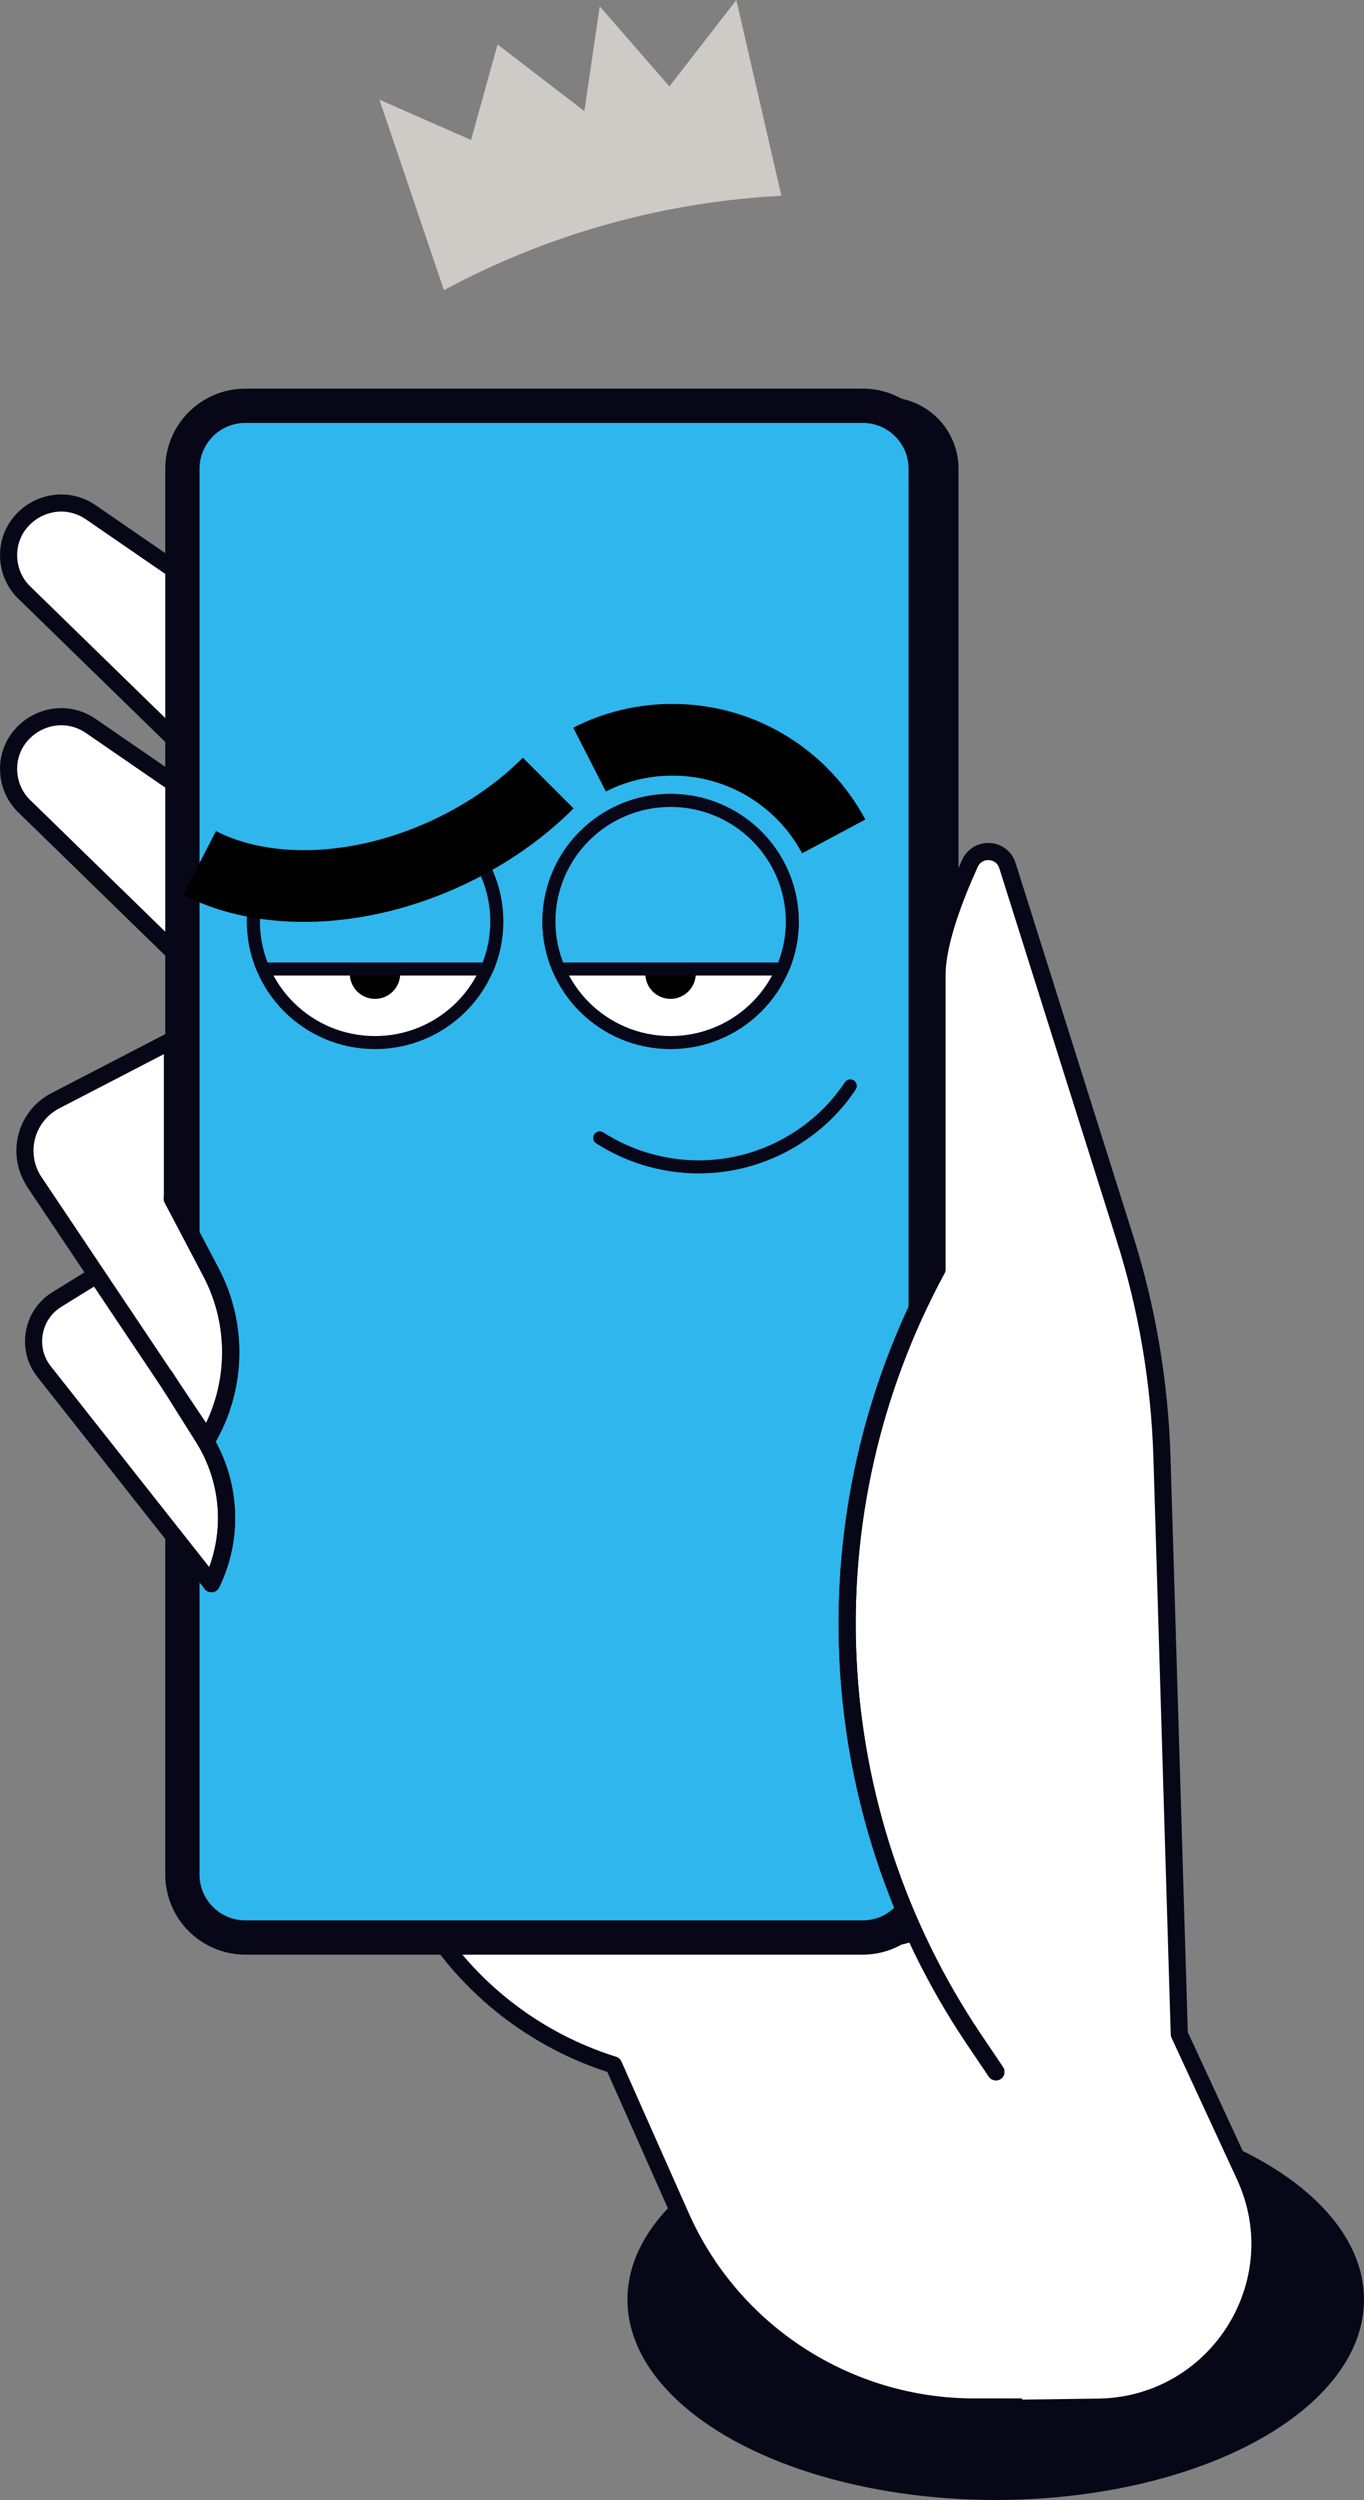
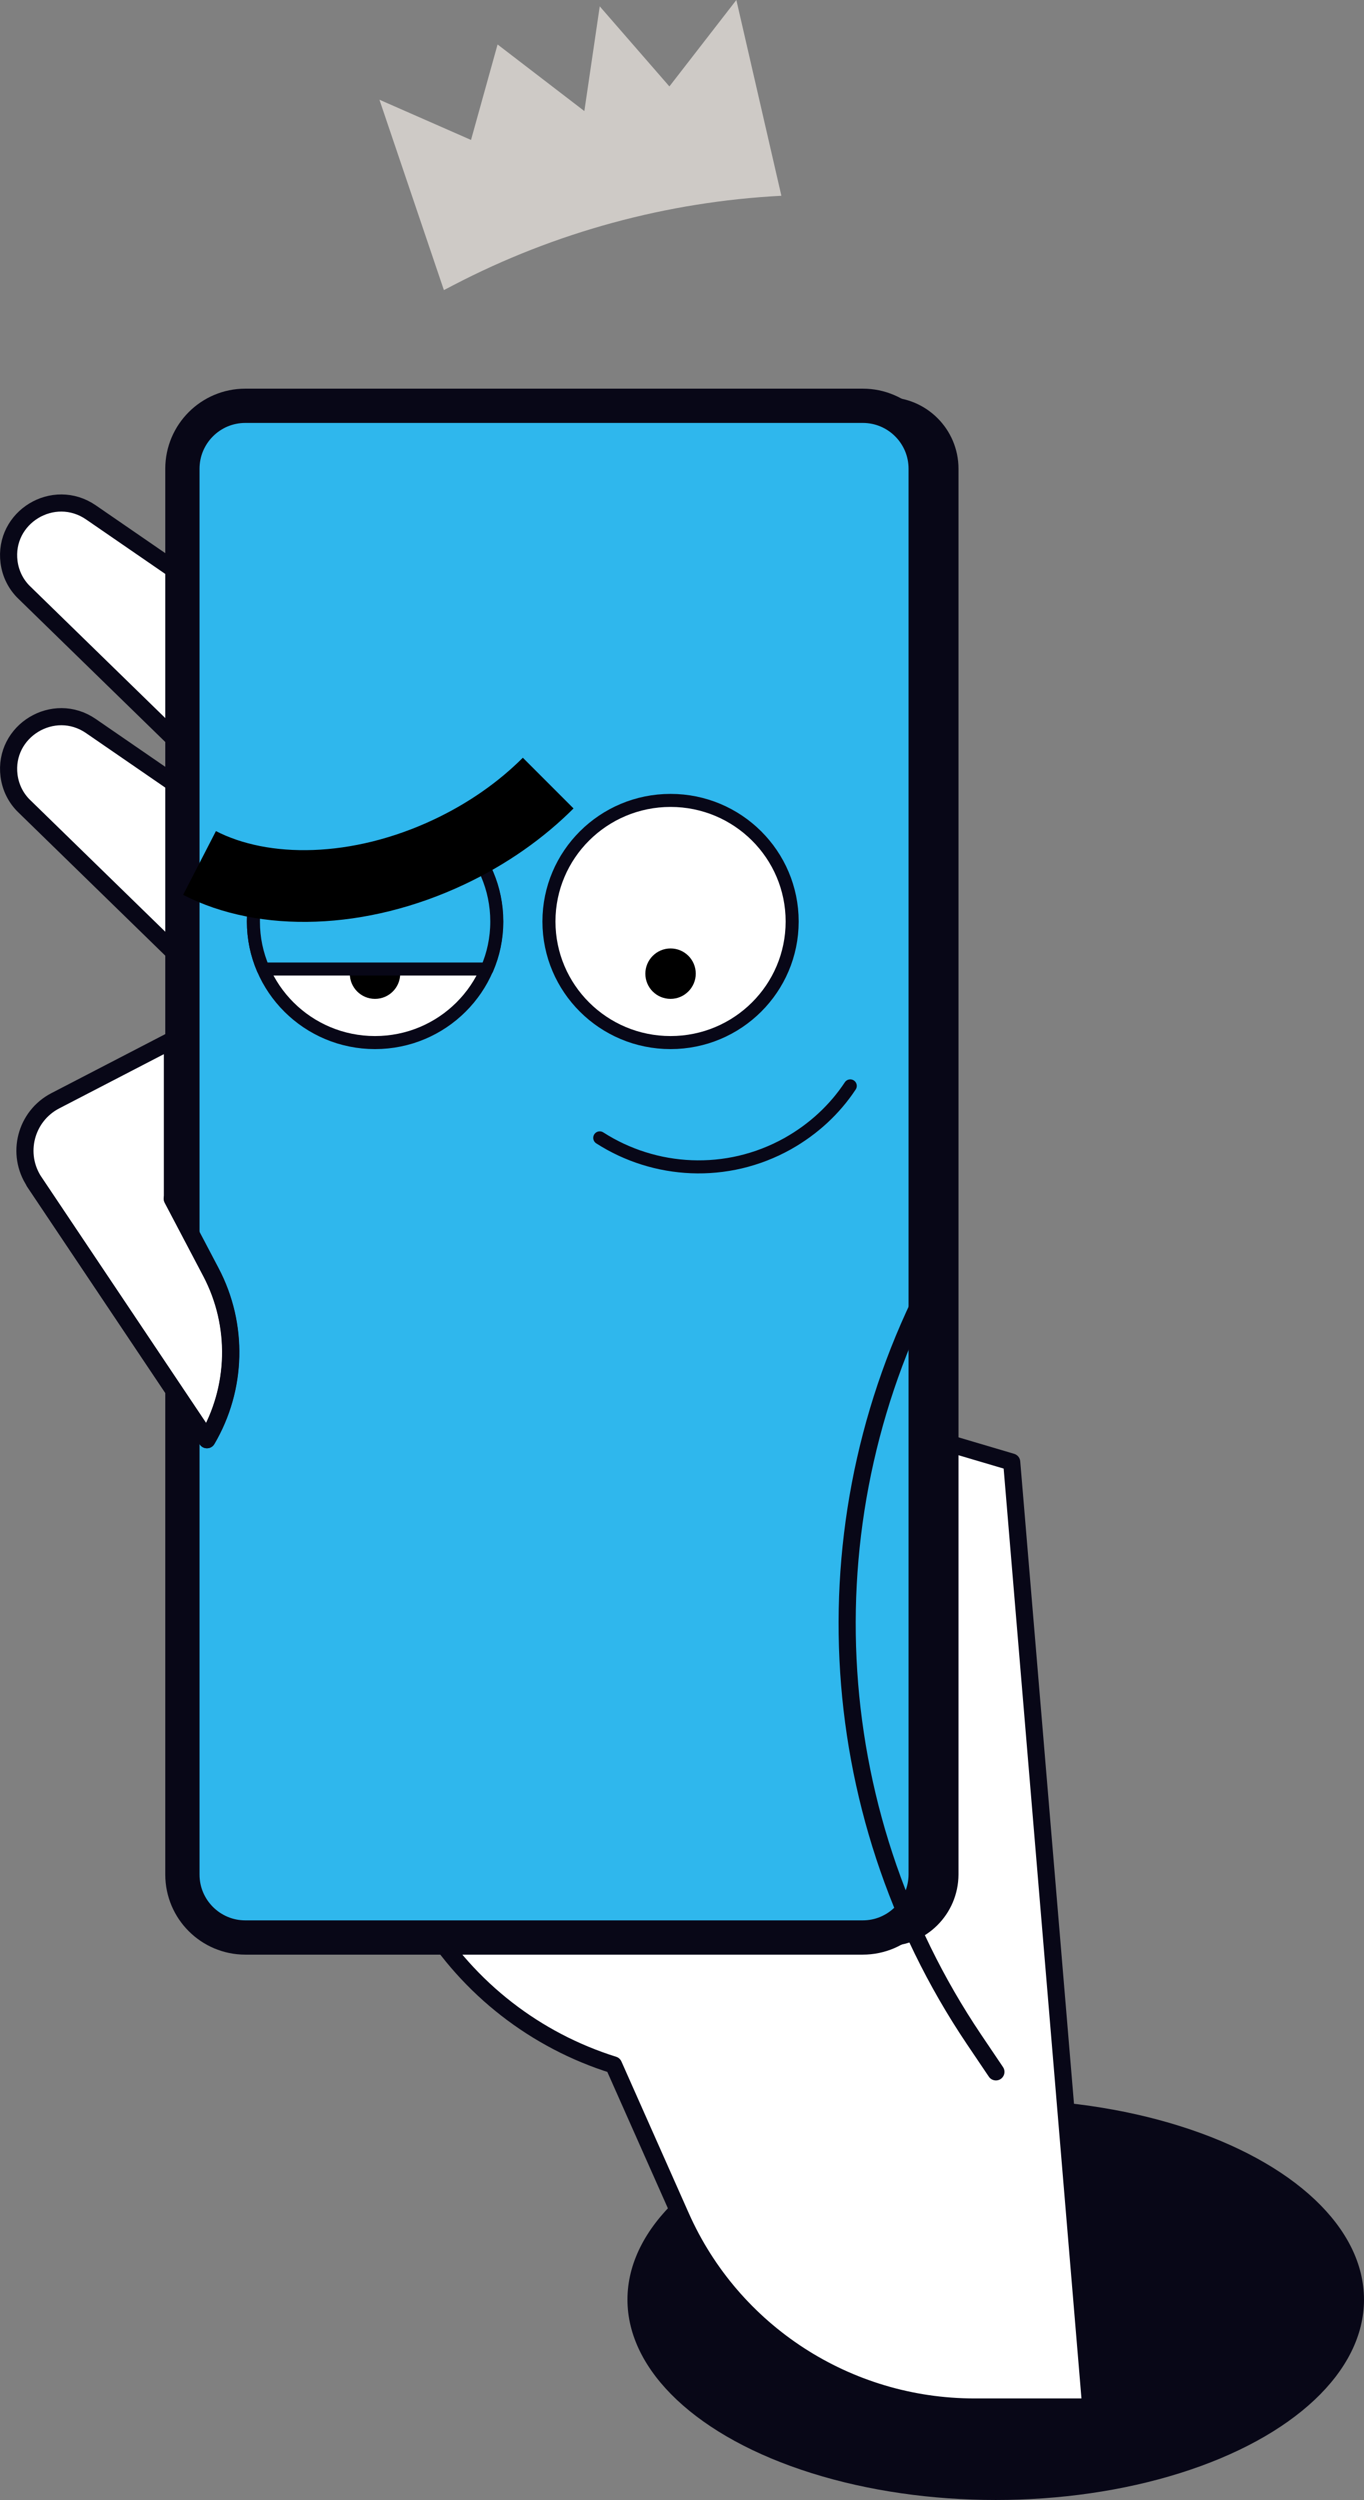
<svg xmlns="http://www.w3.org/2000/svg" version="1.1" x="0px" y="0px" viewBox="0 0 708.9 1298.7" style="enable-background:new 0 0 708.9 1298.7;" xml:space="preserve">
  <rect x="0" y="0" width="708.9" height="1298.7" fill="#808080" stroke="none" />
  <style type="text/css">
	.st0{display:none;}
	.st1{display:inline;}
	.st2{fill:#F6F3E4;}
	.st3{fill:#080717;}
	.st4{fill:#FFFFFF;}
	.st5{fill:#FFFFFF;stroke:#080717;stroke-width:8.902;stroke-linecap:round;stroke-linejoin:round;stroke-miterlimit:10;}
	.st6{fill:none;stroke:#080717;stroke-width:8.902;stroke-linecap:round;stroke-linejoin:round;stroke-miterlimit:10;}
	.st7{fill:#CECAC6;}
	.st8{fill:none;stroke:#1D1D1B;stroke-width:8.902;}
	.st9{fill:#2FB7ED;}
	.st10{fill:none;stroke:#282D33;stroke-width:8.902;}
	.st11{fill:none;stroke:#1D1D1B;stroke-width:8.902;stroke-miterlimit:10;}
	.st12{fill:#1D1D1B;}
	.st13{fill:none;stroke:#080717;stroke-width:8.902;}
	.st14{fill:#282D33;}
	.st15{enable-background:new    ;}
	.st16{fill:none;stroke:#080717;stroke-width:8.902;stroke-linecap:round;}
	.st17{fill:none;stroke:#080717;stroke-width:8.902;stroke-linecap:round;stroke-linejoin:bevel;}
	.st18{fill:none;stroke:#000000;stroke-width:8.902;}
	.st19{fill:none;stroke:#000000;stroke-width:8.902;stroke-miterlimit:10;}
	.st20{fill:none;stroke:#080717;stroke-width:8.902;stroke-miterlimit:10;}
	.st21{fill:none;stroke:#080717;stroke-width:8.902;stroke-miterlimit:10;stroke-dasharray:9.074,9.074;}
	.st22{fill:#CCCCCC;}
	.st23{fill:#080717;stroke:#080717;stroke-width:8.902;stroke-linecap:round;stroke-linejoin:round;stroke-miterlimit:10;}
	.st24{fill:none;stroke:#FFFFFF;stroke-width:8.902;stroke-miterlimit:10;}
	.st25{fill:none;stroke:#000000;stroke-width:8.902;stroke-linecap:round;stroke-linejoin:round;stroke-miterlimit:10;}
	.st26{fill:none;stroke:#FFFFFF;stroke-width:8.902;}
	.st27{fill:#FFBF0D;}
	.st28{fill:#FFFFFF;stroke:#000000;stroke-width:8.902;stroke-linecap:round;stroke-linejoin:round;stroke-miterlimit:10;}
	.st29{fill:#FFFFFF;stroke:#000000;stroke-width:8.902;stroke-miterlimit:10;}
	.st30{fill:none;stroke:#000000;stroke-width:8.902;stroke-linejoin:round;stroke-miterlimit:10;}
	.st31{clip-path:url(#SVGID_2_);}
	.st32{fill:none;stroke:#0B0B16;stroke-width:8.902;stroke-linecap:round;stroke-linejoin:round;stroke-miterlimit:10;}
	.st33{fill:none;stroke:#080717;stroke-width:8.342;}
	.st34{fill:none;stroke:#282D33;stroke-width:10.813;}
	.st35{fill:none;stroke:#1D1D1B;stroke-width:10.813;}
	.st36{fill:#FFFFFF;stroke:#080717;stroke-width:8.342;stroke-linecap:round;stroke-linejoin:round;stroke-miterlimit:10;}
	.st37{fill:none;stroke:#080717;stroke-width:8.342;stroke-linecap:round;stroke-linejoin:round;stroke-miterlimit:10;}
	.st38{fill:none;stroke:#080717;stroke-width:8.163;stroke-linecap:round;stroke-linejoin:round;stroke-miterlimit:10;}
	.st39{fill:none;stroke:#2FB7ED;stroke-width:8.342;stroke-miterlimit:10;}
	.st40{fill:none;stroke:#080717;stroke-width:25.148;}
	.st41{fill:none;stroke:#080717;stroke-width:8.342;stroke-miterlimit:10;}
	.st42{fill:none;stroke:#080717;stroke-width:8.342;stroke-miterlimit:10;stroke-dasharray:8.391,8.391;}
	.st43{fill:none;stroke:#2FB7ED;stroke-width:8.902;stroke-linecap:round;stroke-linejoin:round;stroke-miterlimit:10;}
	.st44{fill:none;stroke:#FFFFFF;stroke-width:8.902;stroke-linecap:round;stroke-linejoin:round;stroke-miterlimit:10;}
	.st45{fill:none;stroke:#CECAC6;stroke-width:8.902;stroke-miterlimit:10;}
	.st46{fill:none;stroke:#CECAC6;stroke-width:8.902;}
	.st47{fill:none;stroke:#CECAC6;stroke-width:8.902;stroke-linecap:round;stroke-linejoin:round;stroke-miterlimit:10;}
	.st48{fill:#FFFFFF;stroke:#000000;stroke-width:9.722;stroke-linecap:round;stroke-linejoin:round;stroke-miterlimit:10;}
	.st49{fill:none;stroke:#000000;stroke-width:9.722;stroke-linecap:round;stroke-linejoin:round;stroke-miterlimit:10;}
	.st50{fill:none;stroke:#080717;stroke-width:31.156;}
	.st51{fill:#FFFFFF;stroke:#000000;stroke-width:9.089;stroke-linecap:round;stroke-linejoin:round;stroke-miterlimit:10;}
	.st52{fill:none;stroke:#000000;stroke-width:9.089;stroke-linecap:round;stroke-linejoin:round;stroke-miterlimit:10;}
	.st53{fill:none;stroke:#000000;stroke-width:9.089;}
	.st54{fill:none;stroke:#000000;stroke-width:32.939;stroke-linejoin:round;stroke-miterlimit:10;}
	.st55{stroke:#000000;stroke-width:8.902;}
	.st56{fill:#FFFFFF;stroke:#000000;stroke-width:8.902;}
	.st57{fill:#FFFFFF;stroke:#080717;stroke-width:9.089;stroke-linecap:round;stroke-linejoin:round;stroke-miterlimit:10;}
	.st58{fill:#1D1D1B;stroke:#080717;stroke-width:8.902;stroke-linecap:round;stroke-linejoin:round;stroke-miterlimit:10;}
	.st59{fill:#2FB7ED;stroke:#080717;stroke-width:17.803;stroke-linecap:round;stroke-linejoin:round;stroke-miterlimit:10;}
	.st60{fill:#FFFFFF;stroke:#080717;stroke-width:6.774;stroke-linecap:round;stroke-linejoin:round;stroke-miterlimit:10;}
	.st61{fill:none;stroke:#080717;stroke-width:6.774;stroke-linecap:round;stroke-linejoin:round;stroke-miterlimit:10;}
	.st62{fill:#2FB7ED;stroke:#080717;stroke-width:6.774;stroke-linecap:round;stroke-linejoin:round;stroke-miterlimit:10;}
	.st63{fill:none;stroke:#000000;stroke-width:37.255;stroke-linejoin:round;stroke-miterlimit:10;}
	.st64{fill:none;stroke:#282D33;stroke-width:6.743;}
	.st65{fill:none;stroke:#282D33;stroke-width:7.07;}
	.st66{fill:none;stroke:#FFFFFF;stroke-width:6.177;}
	.st67{fill:none;stroke:#2FB7ED;stroke-width:8.902;stroke-miterlimit:10;}
	.st68{fill:none;stroke:#080717;stroke-width:8.902;stroke-miterlimit:10;stroke-dasharray:9.108,9.108;}
	.st69{fill:#FFFFFF;stroke:#080717;stroke-width:9.133;stroke-linecap:round;stroke-linejoin:round;stroke-miterlimit:10;}
	.st70{fill:none;stroke:#080717;stroke-width:9.133;stroke-linecap:round;stroke-linejoin:round;stroke-miterlimit:10;}
	.st71{fill:none;stroke:#080717;stroke-width:9.28;stroke-linecap:round;stroke-linejoin:round;stroke-miterlimit:10;}
	.st72{fill:#FFFFFF;stroke:#000000;stroke-width:6.864;stroke-linecap:round;stroke-linejoin:round;stroke-miterlimit:10;}
	.st73{fill:none;stroke:#080717;stroke-width:6.864;stroke-linecap:round;stroke-linejoin:round;stroke-miterlimit:10;}
	.st74{fill:#FFFFFF;stroke:#1F4142;stroke-width:8.902;stroke-linecap:round;stroke-linejoin:round;stroke-miterlimit:10;}
	.st75{fill:#FFFFFF;stroke:#080717;stroke-width:8.902;stroke-miterlimit:10;}
	.st76{fill:none;stroke:#2FB7ED;stroke-width:8.902;}
	.st77{fill:none;stroke:#080717;stroke-width:8.902;stroke-miterlimit:10;stroke-dasharray:9.053,9.053;}
	.st78{fill:#FFFFFF;stroke:#080717;stroke-width:8.912;stroke-linecap:round;stroke-linejoin:round;stroke-miterlimit:10;}
	.st79{fill:none;stroke:#080717;stroke-width:8.912;stroke-linecap:round;stroke-linejoin:round;stroke-miterlimit:10;}
	.st80{fill:none;stroke:#080717;stroke-width:8.902;stroke-linejoin:round;stroke-miterlimit:10;}
	.st81{fill:#FFFFFF;stroke:#080717;stroke-width:8.902;stroke-linejoin:round;stroke-miterlimit:10;}
	.st82{fill:#FFFFFF;stroke:#080717;stroke-width:8.22;stroke-linecap:round;stroke-linejoin:round;stroke-miterlimit:10;}
	.st83{fill:none;stroke:#080717;stroke-width:8.22;stroke-linecap:round;stroke-linejoin:round;stroke-miterlimit:10;}
	.st84{fill:none;stroke:#2FB7ED;stroke-width:8.22;stroke-linecap:round;stroke-linejoin:round;stroke-miterlimit:10;}
	.st85{fill:none;stroke:#080717;stroke-width:10.187;stroke-linecap:round;stroke-linejoin:round;stroke-miterlimit:10;}
	.st86{fill:none;stroke:#080717;stroke-width:8.711;stroke-linecap:round;stroke-linejoin:round;stroke-miterlimit:10;}
</style>
  <g id="Layer_3">
</g>
  <g id="Layer_4" class="st0">
</g>
  <g id="Layer_1">
</g>
  <g id="Layer_2">
    <g>
      <path class="st7" d="M230.7,150.7l5-2.6c52.8-27.5,110.9-43.3,170.4-46.4h0L382.7,0l-34.8,44.9L311.7,3.3l-8,54.4l-45.1-34.6    l-13.8,49.6l-47.6-20.9L230.7,150.7z" />
      <g>
        <ellipse class="st3" cx="517.5" cy="1194.6" rx="191.4" ry="104.1" />
        <g>
          <path class="st5" d="M137.2,859.7L221.5,997c22.2,36.1,56.8,63,97.4,75.7l0,0l35,78.8c26.7,60.1,86.5,98.9,152.6,98.9h60.4      l-41.1-490.9l-217.6-64.4L137.2,859.7z" />
          <path class="st5" d="M335.1,464.2l-287.8-198C27.8,252.8,1.7,268.7,4.7,292l0,0c0.8,6.1,3.6,11.7,8,15.9l252.2,245.8      L335.1,464.2z" />
          <path class="st5" d="M335.1,575.2l-287.8-198c-19.4-13.4-45.6,2.5-42.6,25.8l0,0c0.8,6.1,3.6,11.7,8,15.9l252.2,245.8      L335.1,575.2z" />
          <path class="st58" d="M461,1006.5H140.1c-18,0-32.7-14.6-32.7-32.7V243.5c0-18,14.6-32.7,32.7-32.7H461      c18,0,32.7,14.6,32.7,32.7v730.3C493.6,991.9,479,1006.5,461,1006.5z" />
          <path class="st59" d="M448.4,1006.5H127.5c-18,0-32.7-14.6-32.7-32.7V243.5c0-18,14.6-32.7,32.7-32.7h320.9      c18,0,32.7,14.6,32.7,32.7v730.3C481,991.9,466.4,1006.5,448.4,1006.5z" />
          <path class="st5" d="M89.6,540.3l-60.8,31.5c-15.5,8-20.6,27.7-10.9,42.2l89.7,133.9l0,0c15.7-26.7,16.5-59.6,2.1-87l-20.1-38.2      V540.3z" />
-           <path class="st5" d="M49.4,662.8l-19.9,12.3c-12.9,8-16,25.5-6.6,37.4l87,110.2l0,0c11.8-24.3,10.2-52.8-4.1-75.7l-20-31.8" />
          <path class="st6" d="M17.8,614l89.7,133.9l0,0c15.7-26.7,16.5-59.6,2.1-87l-20.1-38.2" />
-           <path class="st6" d="M109.9,822.7L109.9,822.7c11.8-24.3,10.2-52.8-4.1-75.7l-20-31.8" />
-           <path class="st5" d="M517.6,1076.3l-11.4-16.9c-80.4-119.5-87.8-273.5-19.2-400.1l0,0V506.5c0-16.7,9.1-40.4,17.1-58      c4-8.7,16.6-8,19.5,1.2l61,193.4c11.7,36.9,18.1,75.3,19.3,114l9,299.6l34,73.5c26,56.2-15.2,120.3-77.4,120.3l-37.9,0.5" />
          <path class="st6" d="M517.6,1076.3l-11.4-16.9c-80.4-119.5-87.8-273.5-19.2-400.1l0,0" />
        </g>
      </g>
      <g>
        <ellipse class="st60" cx="348.5" cy="478.7" rx="63.2" ry="62.9" />
        <path class="st61" d="M311.7,591.1c28.5,18.3,66,20.7,97.7,3c13.5-7.6,24.5-17.9,32.5-30" />
        <path d="M361.6,505.8c0,7.2-5.9,13.1-13.1,13.1c-7.2,0-13.1-5.8-13.1-13.1c0-7.2,5.9-13.1,13.1-13.1     C355.7,492.7,361.6,498.5,361.6,505.8z" />
-         <path class="st62" d="M348.5,415.8c-34.9,0-63.2,28.2-63.2,62.9c0,8.8,1.8,17.1,5.1,24.7h116.3c3.3-7.6,5.1-15.9,5.1-24.7     C411.7,444,383.4,415.8,348.5,415.8z" />
        <ellipse class="st60" cx="194.9" cy="478.7" rx="63.2" ry="62.9" />
        <ellipse cx="194.9" cy="505.8" rx="13.1" ry="13.1" />
        <path class="st62" d="M194.9,415.8c-34.9,0-63.2,28.2-63.2,62.9c0,8.8,1.8,17.1,5.1,24.7h116.3c3.3-7.6,5.1-15.9,5.1-24.7     C258.2,444,229.9,415.8,194.9,415.8z" />
        <path class="st9" d="M258.4,398.6c5.1,21.7-23.7,47.1-64.3,56.6c-40.7,9.5-77.8-0.4-82.9-22.1c-5.1-21.7,23.7-47.1,64.3-56.6     C216.2,366.9,253.3,376.8,258.4,398.6z" />
-         <path class="st63" d="M433.3,434.5c-15.9-29.8-47.4-50.2-83.8-50.2c-15.5,0-30.2,3.7-43.1,10.3" />
        <path class="st63" d="M103.7,448.3c33.4,17.2,82.9,16.4,129.9-5.8c20.1-9.5,37.4-21.8,51.3-35.7" />
      </g>
    </g>
  </g>
</svg>